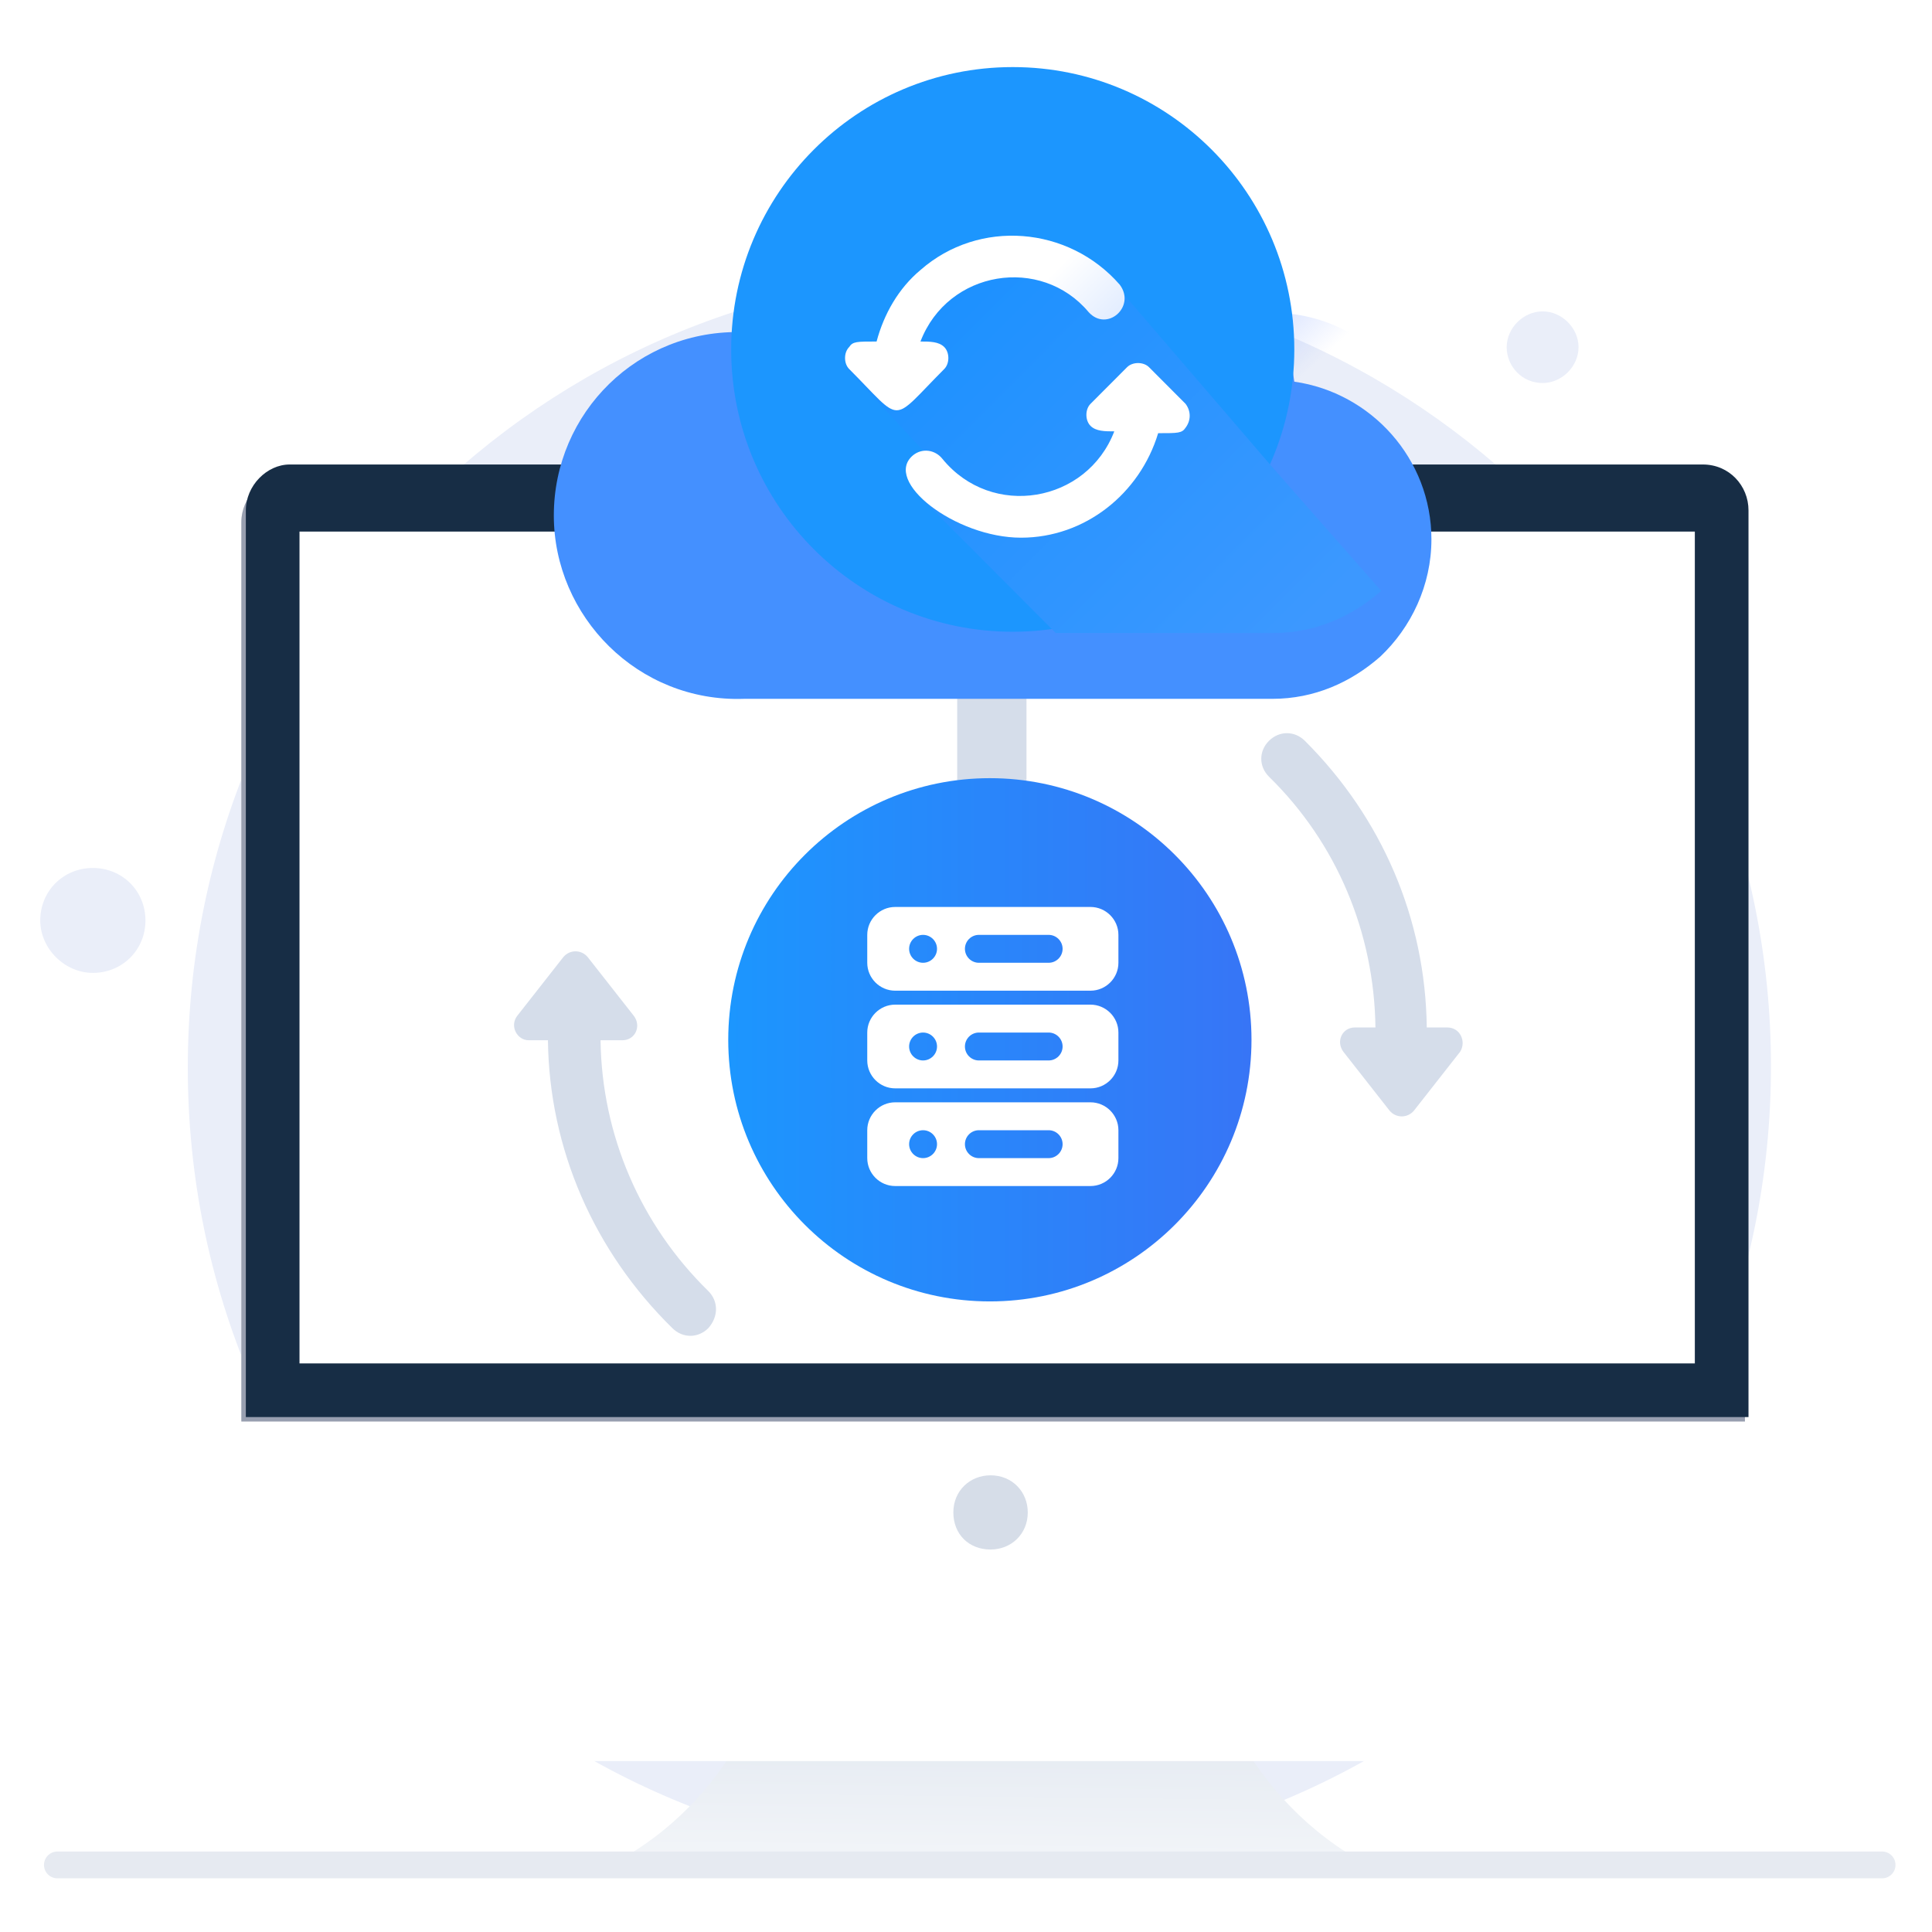
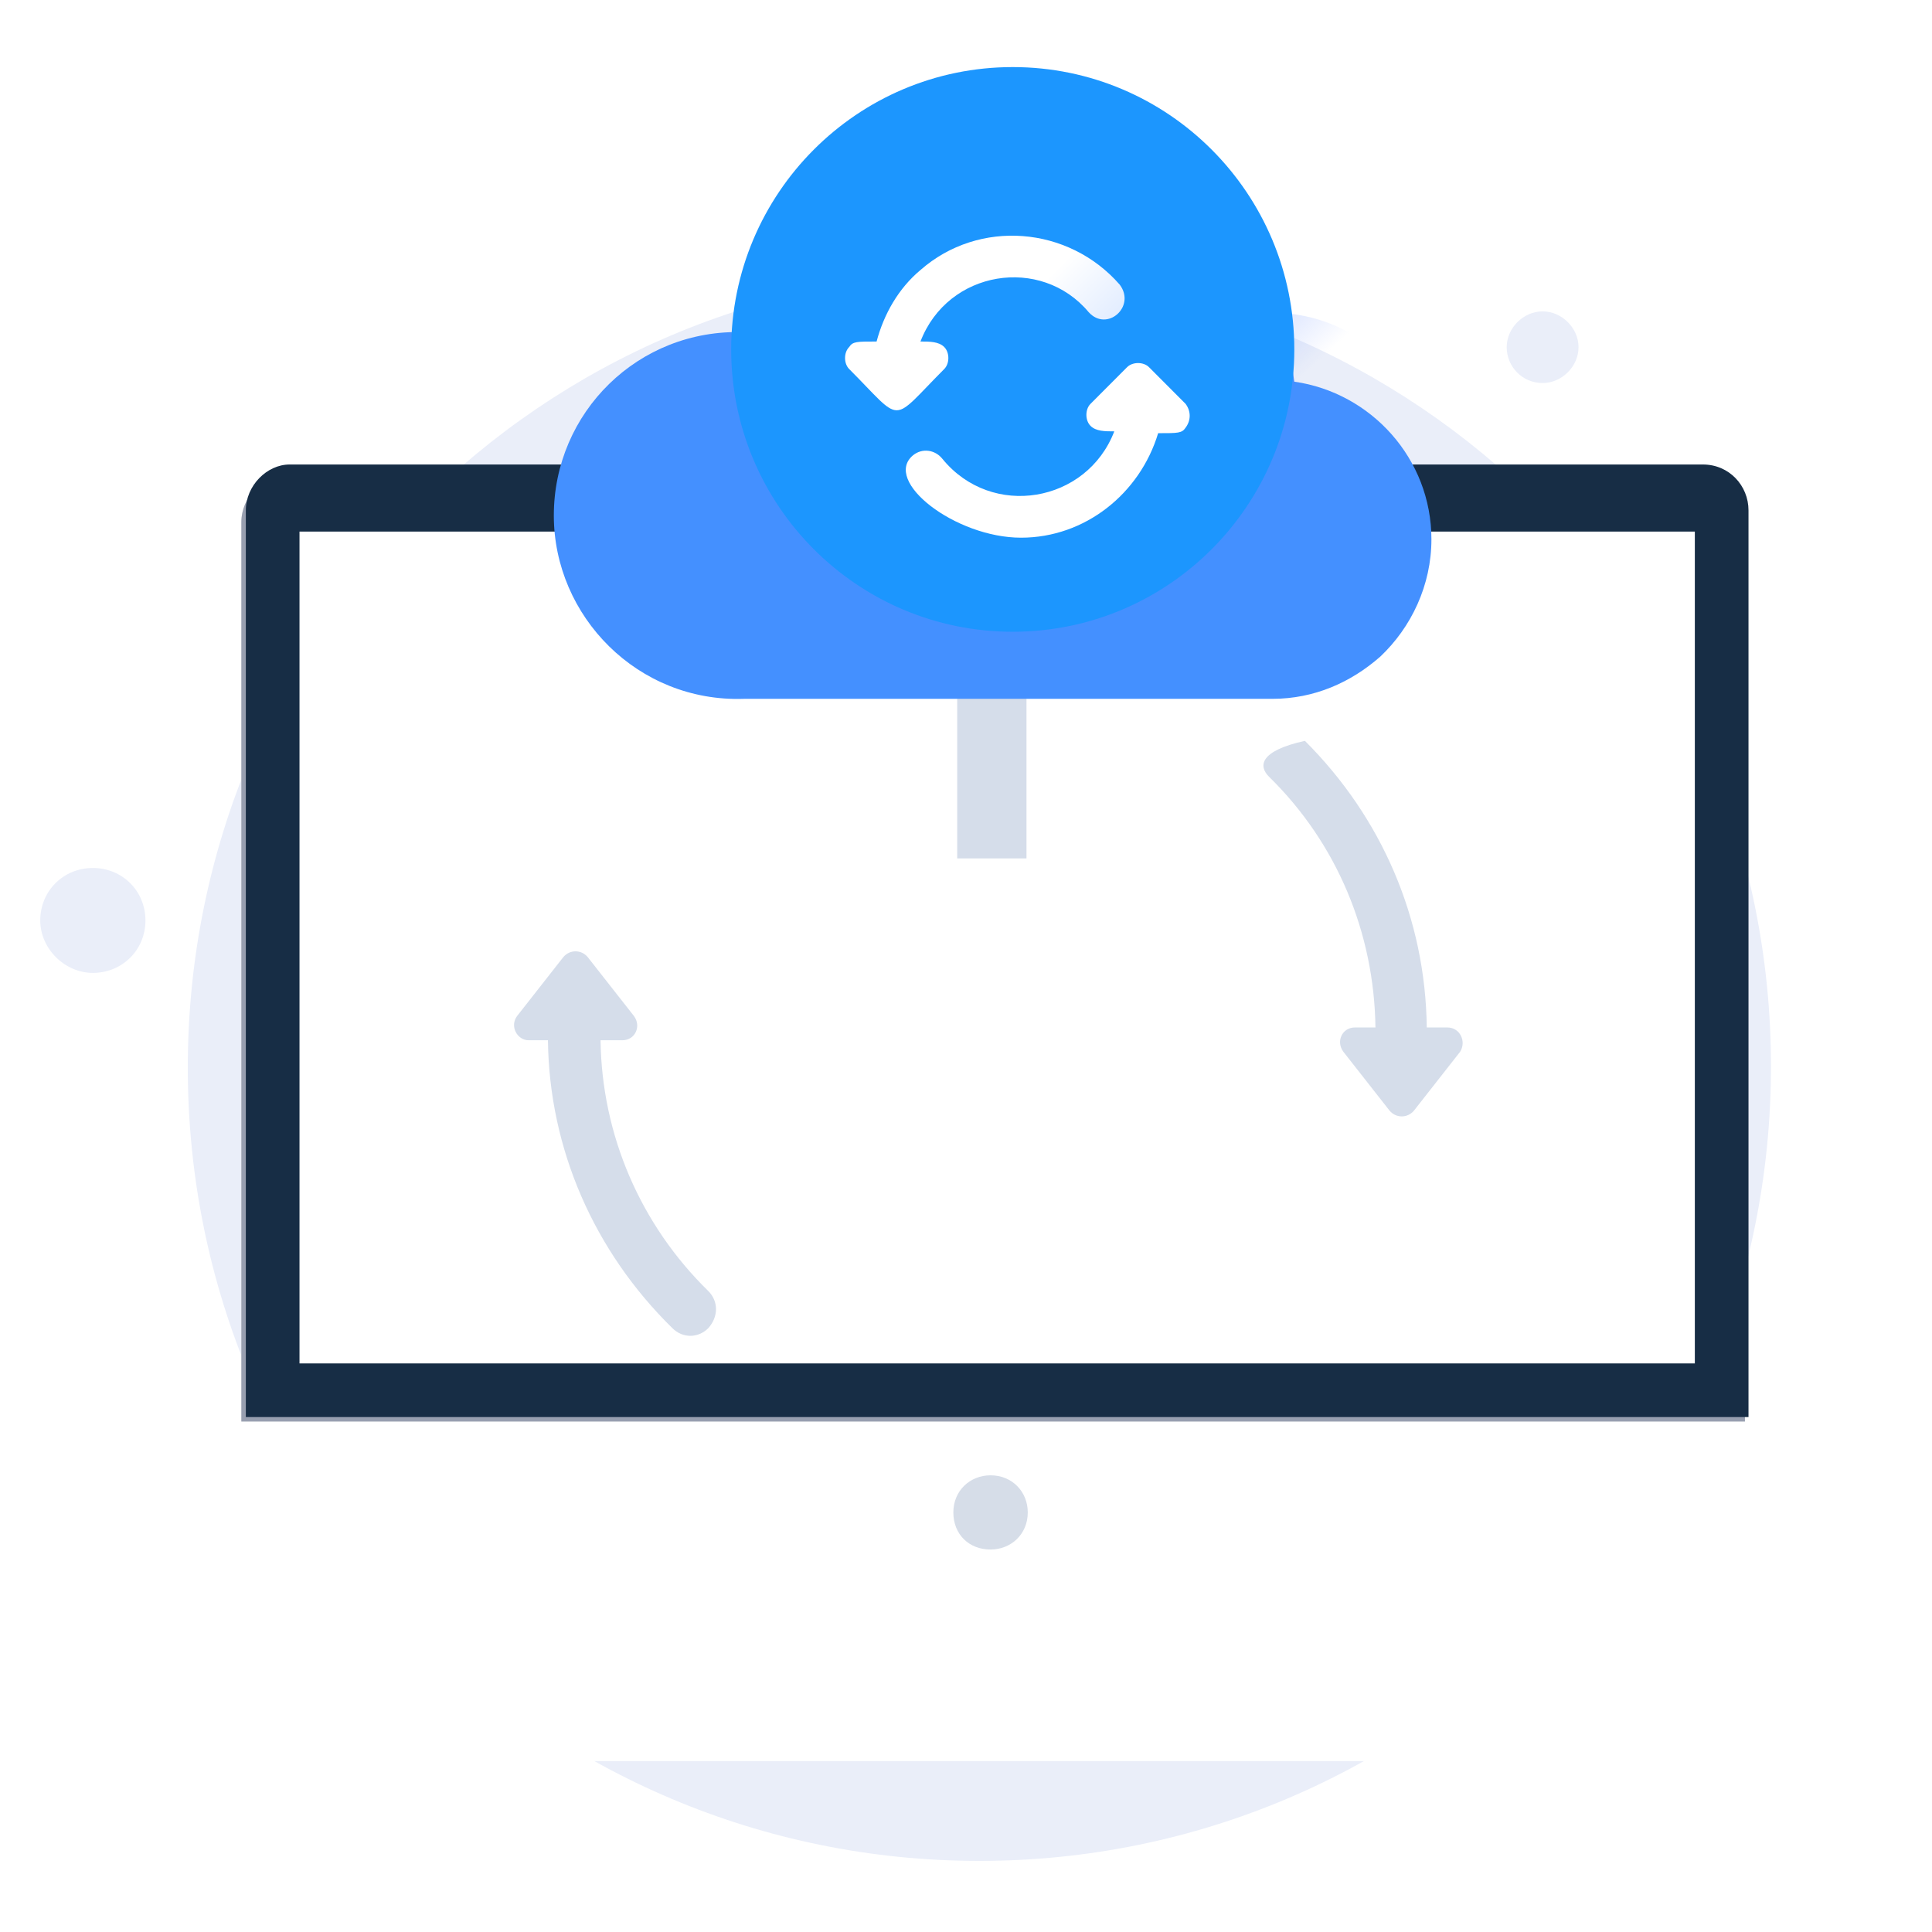
<svg xmlns="http://www.w3.org/2000/svg" width="144" height="144" viewBox="0 0 144 144" fill="none">
  <g clip-path="url(#clip0_347_38879)">
    <path d="M72.997 138.701C105.606 138.701 131.998 112.188 131.998 79.476C131.998 46.764 105.606 20.347 72.997 20.347C40.389 20.347 13.997 46.86 13.997 79.572C13.997 112.379 40.485 138.701 72.997 138.701Z" fill="#EAEEF9" />
-     <path d="M101.179 138.572C92.191 138.858 81.385 138.572 73.735 138.476C66.18 138.762 55.279 138.858 46.291 138.572C55.184 133.517 58.339 124.076 58.722 117.876H88.557C89.226 123.98 92.382 133.422 101.179 138.572Z" fill="url(#paint0_linear_347_38879)" />
    <g filter="url(#filter0_d_347_38879)">
      <path d="M130.058 38.91V116.827C130.058 118.83 128.528 120.261 126.807 120.261H21.237C19.42 120.261 17.986 118.735 17.986 116.827V38.91C17.986 37.098 19.516 35.477 21.237 35.477H126.616C128.624 35.477 130.058 37.098 130.058 38.91Z" fill="white" />
    </g>
    <path d="M130.058 38.91V105.955H17.986V38.91C17.986 37.098 19.516 35.477 21.237 35.477H126.616C128.624 35.477 130.058 37.098 130.058 38.91Z" fill="#989FB0" />
    <path d="M130.323 38.039V105.621H18.323V38.039C18.323 36.199 19.891 34.621 21.59 34.621H126.925C128.885 34.621 130.323 36.199 130.323 38.039Z" fill="#172D45" />
    <path d="M126.192 39.621H22.323V101.621H126.323V39.621H126.192Z" fill="white" />
    <path d="M76.508 43.679H71.344V63.981H76.508V43.679Z" fill="#D5DDEA" />
    <path d="M73.831 115.492C75.361 115.492 76.604 114.348 76.604 112.727C76.604 111.201 75.456 109.961 73.831 109.961C72.3 109.961 71.057 111.105 71.057 112.727C71.057 114.348 72.205 115.492 73.831 115.492Z" fill="#D6DDE8" />
-     <path d="M4.279 139H140.279" stroke="#E6EAF1" stroke-width="2" stroke-miterlimit="10" stroke-linecap="round" stroke-linejoin="round" />
    <path d="M6.921 72.514C9.12 72.514 10.841 70.797 10.841 68.604C10.841 66.41 9.12 64.694 6.921 64.694C4.721 64.694 3 66.41 3 68.604C3 70.702 4.817 72.514 6.921 72.514Z" fill="#EAEEF9" />
    <path d="M114.977 28.549C116.411 28.549 117.655 27.309 117.655 25.878C117.655 24.448 116.411 23.208 114.977 23.208C113.543 23.208 112.3 24.448 112.3 25.878C112.3 27.309 113.447 28.549 114.977 28.549Z" fill="#EAEEF9" />
-     <path d="M73.779 97C84.548 97 93.279 88.27 93.279 77.5C93.279 66.73 84.548 58 73.779 58C63.009 58 54.279 66.73 54.279 77.5C54.279 88.27 63.009 97 73.779 97Z" fill="url(#paint1_linear_347_38879)" />
    <path d="M52.793 96.227C47.725 91.268 44.856 84.592 44.761 77.535H46.386C47.342 77.535 47.821 76.486 47.247 75.723L43.804 71.336C43.326 70.764 42.465 70.764 41.987 71.336L38.545 75.723C37.971 76.486 38.545 77.535 39.406 77.535H40.84C40.935 85.641 44.282 93.271 50.115 98.993C50.498 99.375 50.976 99.565 51.454 99.565C51.932 99.565 52.41 99.375 52.793 98.993C53.558 98.135 53.558 96.99 52.793 96.227Z" fill="#D5DDEA" />
-     <path d="M107.873 76.581H106.343C106.248 68.475 102.996 60.941 97.259 55.218C96.494 54.456 95.346 54.456 94.581 55.218C93.816 55.981 93.816 57.126 94.581 57.889C99.649 62.848 102.423 69.524 102.518 76.581H100.988C100.032 76.581 99.554 77.63 100.128 78.393L103.57 82.78C104.048 83.353 104.909 83.353 105.387 82.78L108.829 78.393C109.308 77.63 108.829 76.581 107.873 76.581Z" fill="#D5DDEA" />
+     <path d="M107.873 76.581H106.343C106.248 68.475 102.996 60.941 97.259 55.218C93.816 55.981 93.816 57.126 94.581 57.889C99.649 62.848 102.423 69.524 102.518 76.581H100.988C100.032 76.581 99.554 77.63 100.128 78.393L103.57 82.78C104.048 83.353 104.909 83.353 105.387 82.78L108.829 78.393C109.308 77.63 108.829 76.581 107.873 76.581Z" fill="#D5DDEA" />
    <g filter="url(#filter1_d_347_38879)">
      <path d="M106.69 35.199C106.69 38.615 105.191 41.758 102.874 43.944C100.694 45.857 97.969 47.087 94.834 47.087C94.834 47.087 94.153 47.087 78.618 47.087C78.073 47.087 77.528 47.087 76.846 47.087C75.892 47.087 74.938 47.087 73.984 47.087H55.451C47.547 47.361 41.279 40.938 41.279 33.422C41.279 25.77 47.547 19.484 55.451 19.758H55.587C56.405 17.298 57.495 15.112 58.858 13.335C58.858 13.335 58.858 13.335 58.858 13.199C61.311 9.919 64.445 7.596 67.988 6.366C68.125 6.366 68.397 6.23 68.534 6.23C73.303 4.59 78.618 4.726 83.251 6.503C89.928 8.963 95.379 14.702 96.469 23.447C102.193 24.267 106.69 29.186 106.69 35.199Z" fill="#4490FF" />
    </g>
    <path d="M94.834 47.087C101.382 47.087 106.69 41.765 106.69 35.199C106.69 28.633 101.382 23.311 94.834 23.311C88.286 23.311 82.978 28.633 82.978 35.199C82.978 41.765 88.286 47.087 94.834 47.087Z" fill="url(#paint2_linear_347_38879)" />
    <path d="M75.484 47.087C87.074 47.087 96.47 37.666 96.47 26.044C96.47 14.422 87.074 5 75.484 5C63.894 5 54.498 14.422 54.498 26.044C54.498 37.666 63.894 47.087 75.484 47.087Z" fill="#1C96FE" />
-     <path d="M102.945 44.039C100.765 45.952 98.04 47.182 94.905 47.182C94.905 47.182 94.224 47.182 78.689 47.182L78.552 47.045L68.741 37.207L68.877 33.654L63.017 27.368L69.422 23.132L76.1 19.032L83.731 21.902L94.769 34.747L102.945 44.039Z" fill="url(#paint3_linear_347_38879)" />
    <path d="M70.378 27.505C70.787 27.095 70.787 26.275 70.378 25.865C69.969 25.455 69.288 25.455 68.606 25.455C70.65 20.126 77.6 19.032 81.144 23.268C82.506 24.772 84.687 22.858 83.46 21.219C79.644 16.846 72.967 16.299 68.606 20.126C66.971 21.492 65.881 23.405 65.336 25.455C63.837 25.455 63.564 25.455 63.292 25.865C62.883 26.275 62.883 27.095 63.292 27.505C67.38 31.604 66.29 31.604 70.378 27.505Z" fill="url(#paint4_linear_347_38879)" />
    <path d="M88.366 30.101L85.641 27.368C85.232 26.958 84.415 26.958 84.006 27.368L81.28 30.101C80.871 30.511 80.871 31.331 81.28 31.741C81.689 32.151 82.37 32.151 83.052 32.151C81.008 37.48 73.921 38.71 70.242 34.2C69.697 33.517 68.743 33.38 68.062 33.927C65.745 35.84 71.196 40.076 76.102 40.076C80.871 40.076 84.96 36.797 86.322 32.287C87.821 32.287 88.094 32.287 88.366 31.877C88.775 31.331 88.775 30.648 88.366 30.101Z" fill="white" />
-     <path d="M66.72 67.6H81.28C82.424 67.6 83.36 68.536 83.36 69.68V71.76C83.36 72.904 82.424 73.84 81.28 73.84H66.72C65.576 73.84 64.64 72.904 64.64 71.76V69.68C64.64 68.536 65.576 67.6 66.72 67.6ZM72.96 69.68C72.388 69.68 71.92 70.148 71.92 70.72C71.92 71.292 72.388 71.76 72.96 71.76H78.16C78.732 71.76 79.2 71.292 79.2 70.72C79.2 70.148 78.732 69.68 78.16 69.68H72.96ZM68.8 71.76C69.372 71.76 69.84 71.292 69.84 70.72C69.84 70.148 69.372 69.68 68.8 69.68C68.228 69.68 67.76 70.148 67.76 70.72C67.76 71.292 68.228 71.76 68.8 71.76Z" fill="white" />
    <path d="M66.72 74.88H81.28C82.424 74.88 83.36 75.816 83.36 76.96V79.04C83.36 80.184 82.424 81.12 81.28 81.12H66.72C65.576 81.12 64.64 80.184 64.64 79.04V76.96C64.64 75.816 65.576 74.88 66.72 74.88ZM72.96 76.96C72.388 76.96 71.92 77.428 71.92 78C71.92 78.572 72.388 79.04 72.96 79.04H78.16C78.732 79.04 79.2 78.572 79.2 78C79.2 77.428 78.732 76.96 78.16 76.96H72.96ZM68.8 79.04C69.372 79.04 69.84 78.572 69.84 78C69.84 77.428 69.372 76.96 68.8 76.96C68.228 76.96 67.76 77.428 67.76 78C67.76 78.572 68.228 79.04 68.8 79.04ZM66.72 82.16H81.28C82.424 82.16 83.36 83.096 83.36 84.24V86.32C83.36 87.464 82.424 88.4 81.28 88.4H66.72C65.576 88.4 64.64 87.464 64.64 86.32V84.24C64.64 83.096 65.576 82.16 66.72 82.16ZM72.96 84.24C72.388 84.24 71.92 84.708 71.92 85.28C71.92 85.852 72.388 86.32 72.96 86.32H78.16C78.732 86.32 79.2 85.852 79.2 85.28C79.2 84.708 78.732 84.24 78.16 84.24H72.96ZM68.8 86.32C69.372 86.32 69.84 85.852 69.84 85.28C69.84 84.708 69.372 84.24 68.8 84.24C68.228 84.24 67.76 84.708 67.76 85.28C67.76 85.852 68.228 86.32 68.8 86.32Z" fill="white" />
  </g>
  <defs>
    <filter id="filter0_d_347_38879" x="-4.014" y="24.477" width="156.073" height="128.784" filterUnits="userSpaceOnUse" color-interpolation-filters="sRGB">
      <feFlood flood-opacity="0" result="BackgroundImageFix" />
      <feColorMatrix in="SourceAlpha" type="matrix" values="0 0 0 0 0 0 0 0 0 0 0 0 0 0 0 0 0 0 127 0" result="hardAlpha" />
      <feOffset dy="11" />
      <feGaussianBlur stdDeviation="11" />
      <feColorMatrix type="matrix" values="0 0 0 0 0.398 0 0 0 0 0.477 0 0 0 0 0.575 0 0 0 0.27 0" />
      <feBlend mode="normal" in2="BackgroundImageFix" result="effect1_dropShadow_347_38879" />
      <feBlend mode="normal" in="SourceGraphic" in2="effect1_dropShadow_347_38879" result="shape" />
    </filter>
    <filter id="filter1_d_347_38879" x="33.279" y="2.081" width="81.411" height="58.015" filterUnits="userSpaceOnUse" color-interpolation-filters="sRGB">
      <feFlood flood-opacity="0" result="BackgroundImageFix" />
      <feColorMatrix in="SourceAlpha" type="matrix" values="0 0 0 0 0 0 0 0 0 0 0 0 0 0 0 0 0 0 127 0" result="hardAlpha" />
      <feOffset dy="5" />
      <feGaussianBlur stdDeviation="4" />
      <feColorMatrix type="matrix" values="0 0 0 0 0.113 0 0 0 0 0.296 0 0 0 0 1 0 0 0 0.22 0" />
      <feBlend mode="normal" in2="BackgroundImageFix" result="effect1_dropShadow_347_38879" />
      <feBlend mode="normal" in="SourceGraphic" in2="effect1_dropShadow_347_38879" result="shape" />
    </filter>
    <linearGradient id="paint0_linear_347_38879" x1="73.279" y1="148" x2="73.618" y2="119.557" gradientUnits="userSpaceOnUse">
      <stop stop-color="white" />
      <stop offset="0.991" stop-color="#D8E0EB" />
    </linearGradient>
    <linearGradient id="paint1_linear_347_38879" x1="54.261" y1="77.504" x2="93.286" y2="77.504" gradientUnits="userSpaceOnUse">
      <stop stop-color="#1C96FE" />
      <stop offset="1" stop-color="#3775F6" />
    </linearGradient>
    <linearGradient id="paint2_linear_347_38879" x1="81.79" y1="20.925" x2="92.33" y2="32.392" gradientUnits="userSpaceOnUse">
      <stop stop-color="#83A6FF" />
      <stop offset="1" stop-color="#87A5FF" stop-opacity="0" />
    </linearGradient>
    <linearGradient id="paint3_linear_347_38879" x1="70.068" y1="23.202" x2="95.35" y2="48.415" gradientUnits="userSpaceOnUse">
      <stop stop-color="#1D91FF" />
      <stop offset="1" stop-color="#3C98FF" />
    </linearGradient>
    <linearGradient id="paint4_linear_347_38879" x1="84.724" y1="35.691" x2="73.895" y2="24.892" gradientUnits="userSpaceOnUse">
      <stop offset="0.011" stop-color="#B3CFFF" />
      <stop offset="1" stop-color="white" />
    </linearGradient>
    <clipPath id="clip0_347_38879">
      <rect width="144" height="144" fill="white" />
    </clipPath>
  </defs>
</svg>